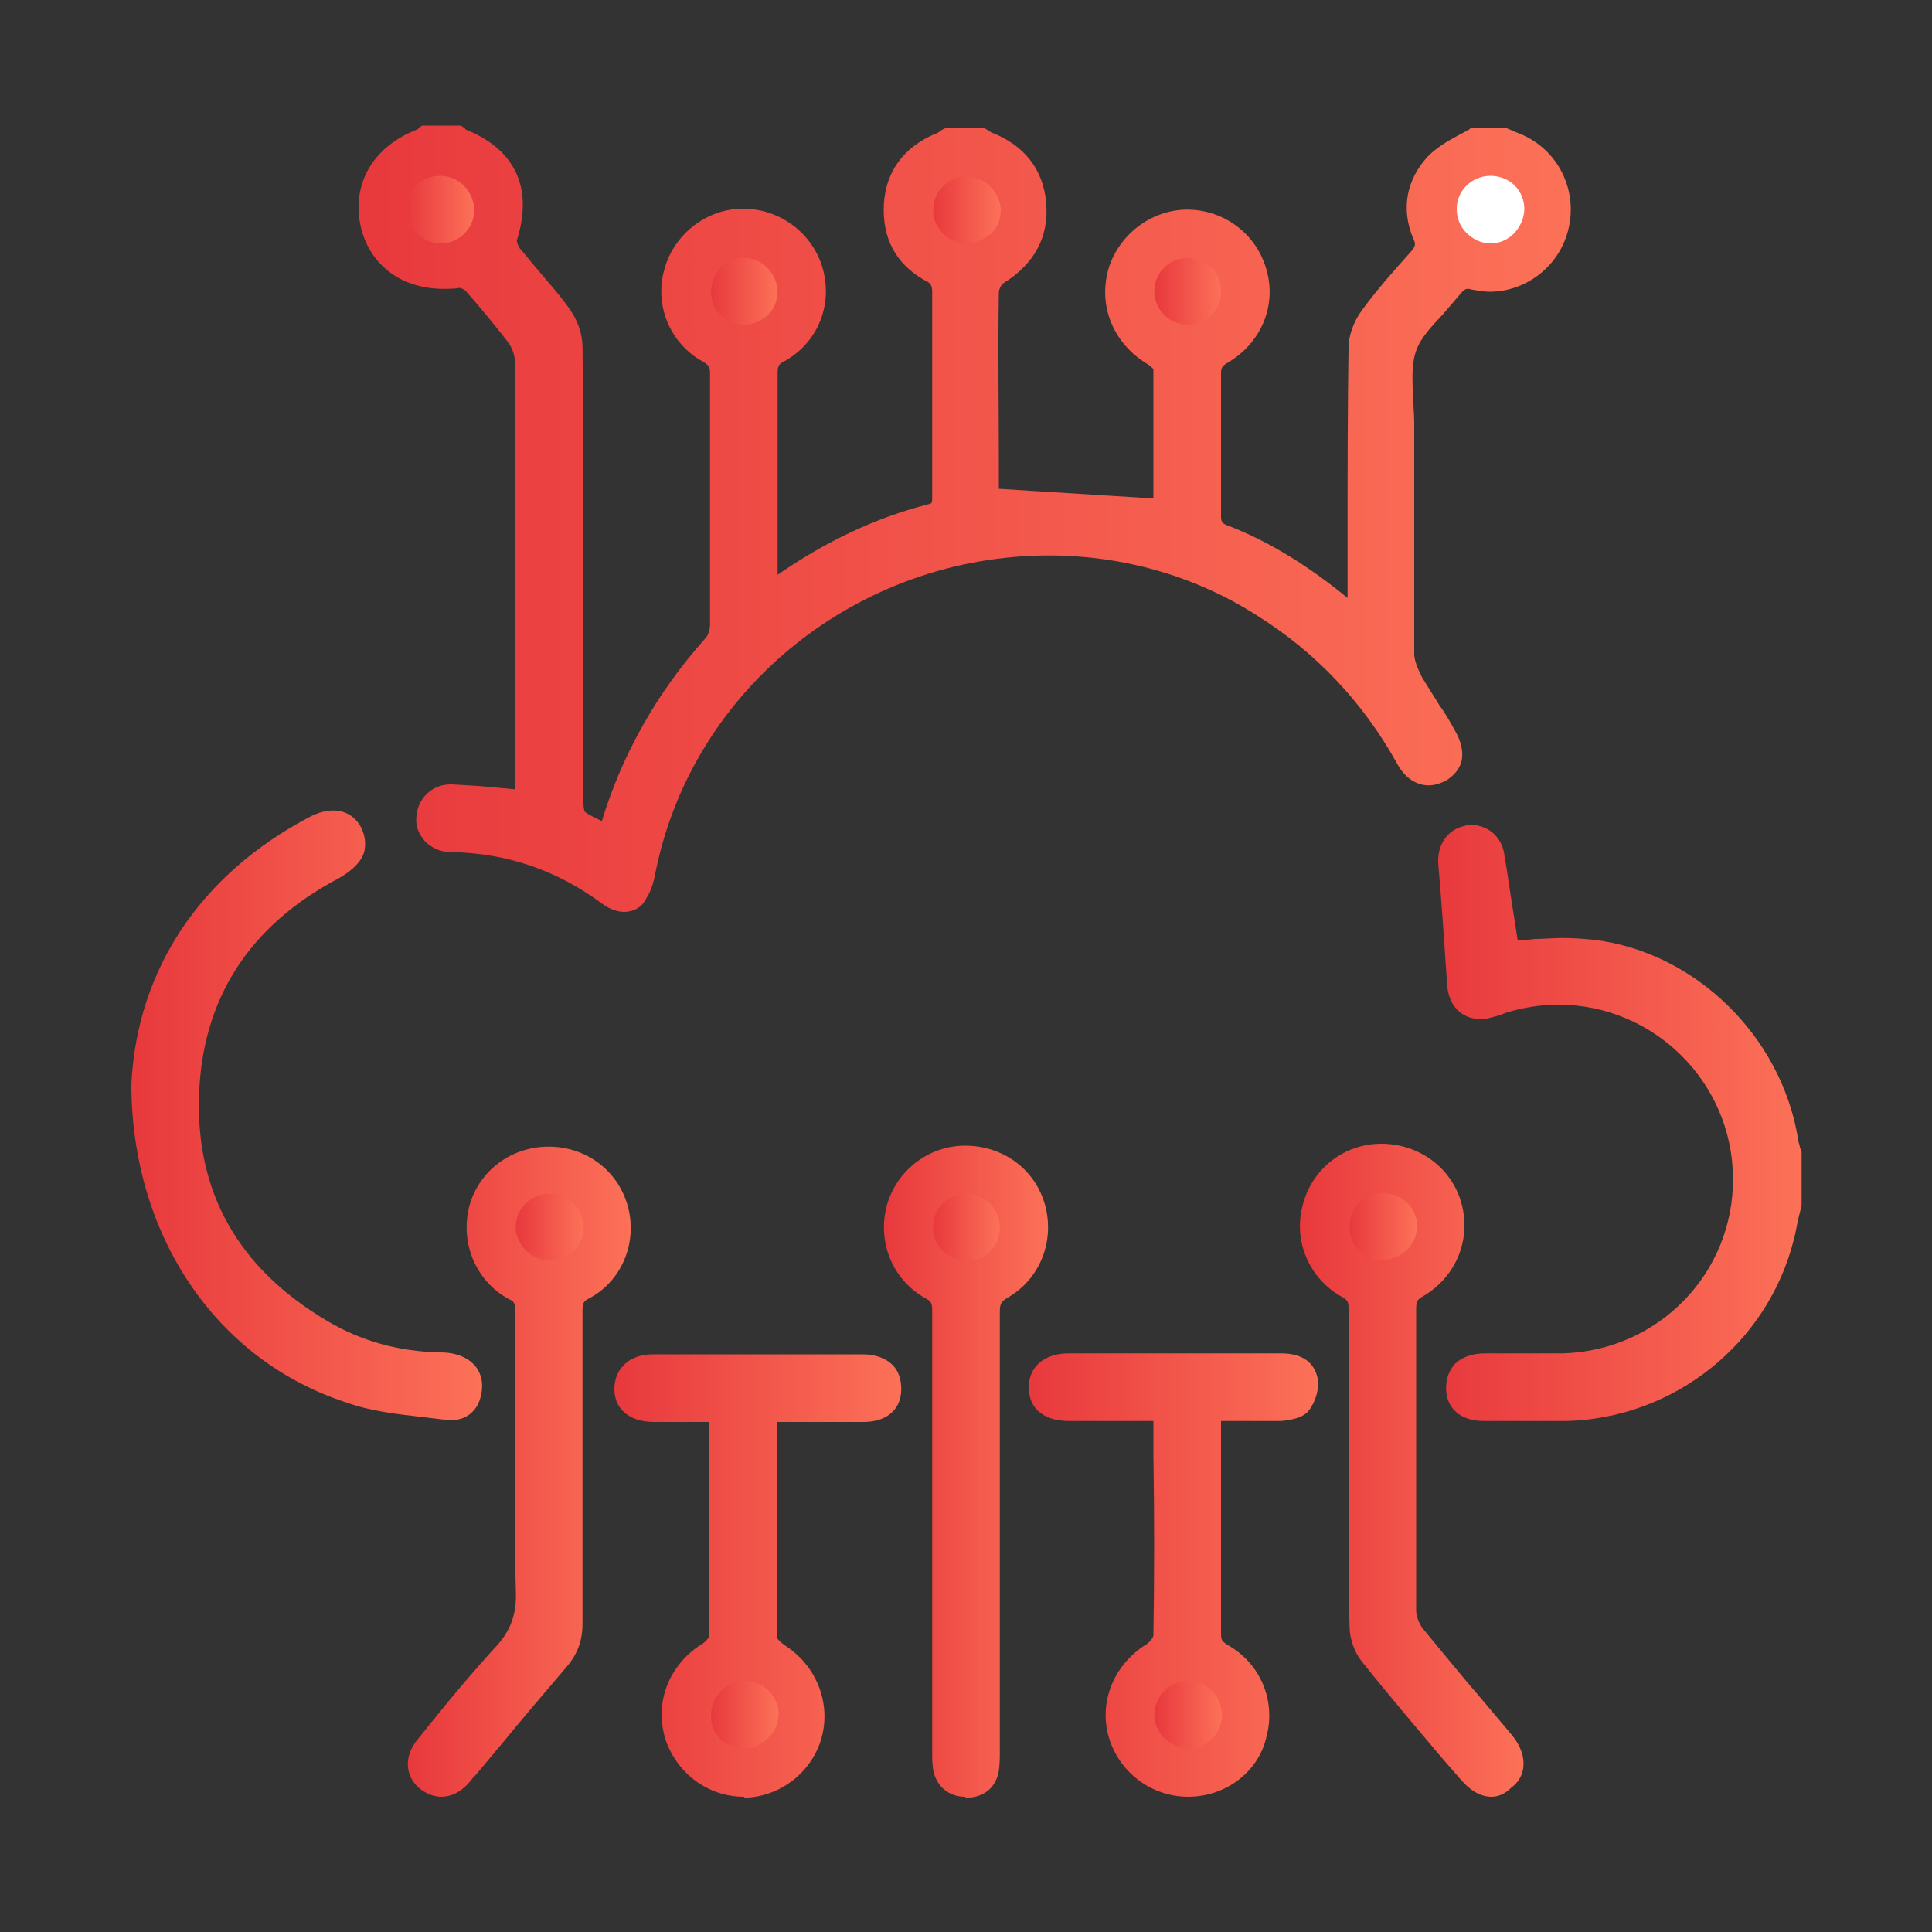
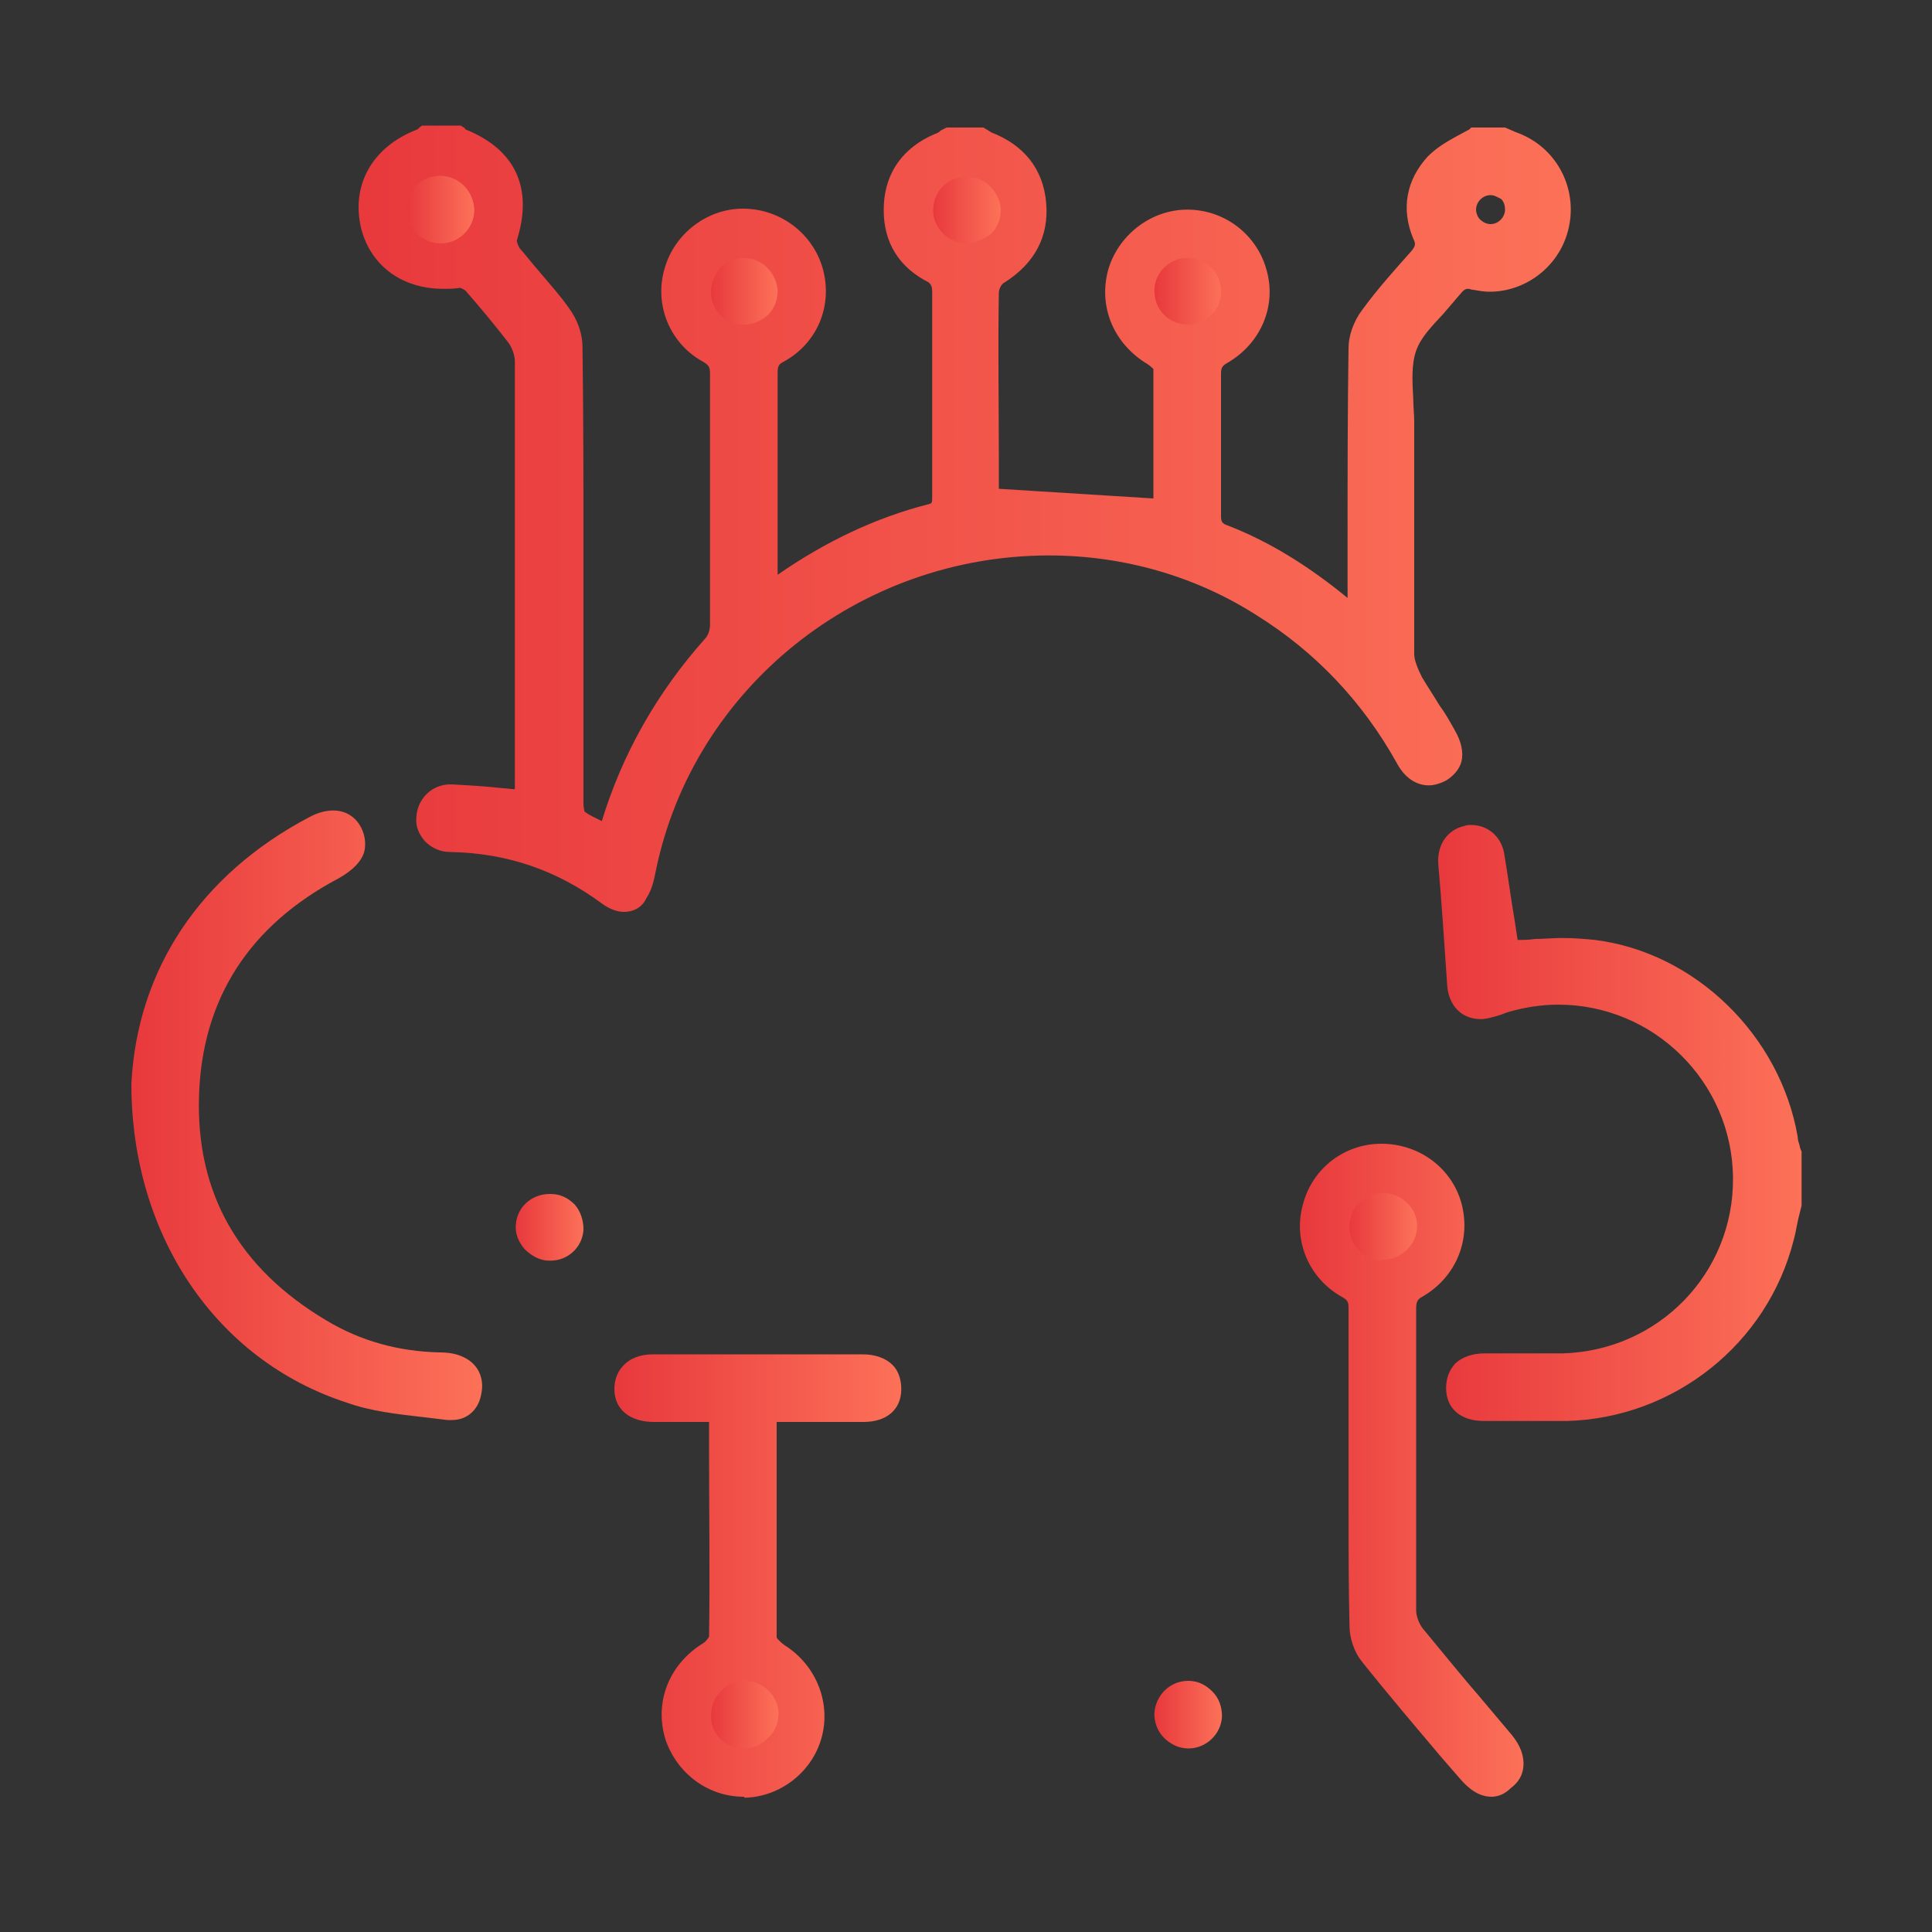
<svg xmlns="http://www.w3.org/2000/svg" version="1.1" id="Layer_1" x="0px" y="0px" viewBox="0 0 200 200" style="enable-background:new 0 0 200 200;" xml:space="preserve">
  <rect x="0" y="0" width="200" height="200" fill="#333333" stroke="none" />
  <style type="text/css">
	.st0{fill:url(#SVGID_1_);}
	.st1{fill:url(#SVGID_00000052099396609337584550000007413967032523340425_);}
	.st2{fill:url(#SVGID_00000005951618836250015000000002135865061381425054_);}
	.st3{fill:url(#SVGID_00000059993604609923135530000018419248327187633593_);}
	.st4{fill:url(#SVGID_00000012448216308048032420000016835724443366087564_);}
	.st5{fill:url(#SVGID_00000161589252227373885420000008517674595657903253_);}
	.st6{fill:url(#SVGID_00000149355323394782767930000013540965295863915191_);}
	.st7{fill:url(#SVGID_00000158711086682893856090000011656062188602685630_);}
	.st8{fill:#FFFFFF;}
	.st9{fill:url(#SVGID_00000024692155936444095860000015954557410200141972_);}
	.st10{fill:url(#SVGID_00000029015813408693730080000002688969104839447221_);}
	.st11{fill:url(#SVGID_00000032646814548944224920000000078497220749596037_);}
	.st12{fill:url(#SVGID_00000055692810874545583410000000688716888364422787_);}
	.st13{fill:url(#SVGID_00000041975838245605285150000014949919208947294604_);}
	.st14{fill:url(#SVGID_00000136399331736102908470000017791646642111712933_);}
	.st15{fill:url(#SVGID_00000163771299375513918920000017972193114513815717_);}
	.st16{fill:url(#SVGID_00000142889509423627187480000010749276923486209178_);}
	.st17{fill:url(#SVGID_00000124155029313807416250000007289654704666384277_);}
</style>
  <g>
    <g>
      <linearGradient id="SVGID_1_" gradientUnits="userSpaceOnUse" x1="37.09" y1="53.805" x2="162.77" y2="53.805">
        <stop offset="1.198083e-07" style="stop-color:#E8393D" />
        <stop offset="1" style="stop-color:#FC7158" />
      </linearGradient>
      <path class="st0" d="M64.6,94.4c-0.7,0-1.5-0.3-2.2-0.8c-4.7-3.5-9.9-5.3-15.8-5.4c-1,0-1.9-0.4-2.6-1.1c-0.6-0.7-1-1.5-0.9-2.5    c0.1-1.9,1.6-3.4,3.5-3.4l0.2,0c1.8,0.1,3.5,0.2,5.3,0.4c0.4,0,0.8,0.1,1.2,0.1l0-8.6c0-11.7,0-23.8,0-35.7c0-0.6-0.3-1.5-0.8-2.1    c-1.4-1.8-2.9-3.6-4.3-5.2c-0.1-0.1-0.5-0.3-0.6-0.3c-0.6,0.1-1.1,0.1-1.7,0.1c-4.3,0-7.5-2.4-8.5-6.2c-1.1-4.5,1.1-8.5,5.8-10.3    c0.1-0.1,0.2-0.1,0.2-0.2l0.3-0.2h4l0.3,0.2c0.1,0,0.1,0.1,0.2,0.2c0,0,0,0,0,0c5.2,2.1,7,6.1,5.3,11.5c0,0.1,0.1,0.5,0.3,0.8    c0.7,0.8,1.4,1.7,2.1,2.5c1,1.2,2.1,2.4,3,3.7c0.9,1.2,1.4,2.7,1.4,4c0.1,7.2,0.1,14.5,0.1,21.6l0,10.5c0,5.1,0,10.2,0,15.2    c0,0.4,0.1,0.7,0.1,0.8c0.5,0.4,1.2,0.7,1.8,1C64.4,78.1,68,71.7,73,66.1c0.3-0.3,0.5-0.9,0.5-1.4c0-4.4,0-8.7,0-13.1    c0-4.3,0-8.6,0-12.9c0-0.7-0.1-0.9-0.8-1.3c-3.4-1.9-5-5.9-3.9-9.6c1-3.6,4.4-6.2,8.1-6.2c3.9,0,7.3,2.6,8.3,6.3    c1,3.8-0.6,7.6-4,9.5c-0.6,0.3-0.7,0.5-0.7,1.2c0,4.7,0,9.5,0,14.2c0,2.2,0,4.5,0,6.7c4.9-3.4,10.1-5.9,15.6-7.3    c0.4-0.1,0.4-0.1,0.4-0.9c0-7.4,0-14.2,0-21c0-0.7-0.1-1-0.8-1.3c-3-1.7-4.4-4.4-4.2-7.9c0.2-3.3,2-5.8,5.2-7.2    c0.3-0.1,0.5-0.2,0.7-0.4l0.6-0.3h3.8l0.5,0.3c0.1,0.1,0.2,0.1,0.3,0.2c3.4,1.3,5.4,3.8,5.7,7.3c0.3,3.5-1.2,6.3-4.4,8.3    c-0.2,0.1-0.5,0.6-0.5,1c-0.1,5.8,0,11.6,0,17.3l0,3l16,1l0-1.9c0-3.7,0-7.6,0-11.5c-0.1-0.1-0.3-0.3-0.6-0.5    c-3.5-2.1-5.1-5.9-4.1-9.7c1-3.6,4.4-6.3,8.2-6.3c3.9,0,7.2,2.6,8.2,6.2c1.1,3.8-0.6,7.7-4.1,9.7c-0.5,0.3-0.6,0.5-0.6,1.1    c0,5.7,0,10.3,0,14.7c0,0.6,0.1,0.8,0.7,1c4.4,1.7,8.5,4.3,12.4,7.5l0-6.2c0-6.4,0-13.1,0.1-19.7c0-1.2,0.5-2.7,1.4-3.9    c1.6-2.2,3.5-4.3,5.1-6.1c0.4-0.5,0.5-0.7,0.2-1.3c-1.3-3.1-0.7-6.1,1.5-8.5c0.9-0.9,1.9-1.5,3-2.1c0.4-0.2,0.9-0.5,1.3-0.7    l0.2-0.2h3.5l0.7,0.3c0.4,0.2,0.8,0.3,1.2,0.5c3.9,1.8,5.8,6.2,4.5,10.3c-1.1,3.5-4.4,5.9-8,5.9c-0.6,0-1.1-0.1-1.7-0.2    c-0.2,0-0.3-0.1-0.5-0.1c-0.2,0-0.4,0-0.8,0.5c-0.6,0.7-1.2,1.4-1.8,2.1c-1.2,1.3-2.3,2.4-2.8,3.8c-0.5,1.4-0.4,3.2-0.3,5    c0,0.8,0.1,1.6,0.1,2.4l0,2.5c0,7,0,14.3,0,21.5c0,0.6,0.3,1.4,0.8,2.4c0.6,1,1.2,1.9,1.8,2.9c0.6,0.8,1.1,1.7,1.6,2.6    c0.7,1.2,0.9,2.3,0.7,3.2c-0.2,0.8-0.8,1.5-1.6,2c-0.6,0.3-1.2,0.5-1.8,0.5c-1.3,0-2.5-0.8-3.3-2.3c-3.5-6.3-8.4-11.5-14.5-15.3    c-6.4-4.1-13.9-6.2-21.5-6.2c-19.7,0-36.8,13.7-40.7,32.6c-0.2,1-0.4,2-1,2.9C66.5,93.9,65.6,94.4,64.6,94.4z M123,28.6    c-0.8,0-1.4,0.7-1.4,1.5c0,0.8,0.6,1.5,1.4,1.5c0,0,0,0,0,0c0.9,0,1.5-0.6,1.5-1.4c0-0.4-0.2-0.8-0.4-1.1    C123.8,28.8,123.4,28.6,123,28.6l0-1L123,28.6z M77,28.6c-0.4,0-0.7,0.2-1,0.4c-0.3,0.3-0.4,0.7-0.4,1.1c0,0.8,0.6,1.4,1.4,1.4    c0,0,0,0,0,0c0.4,0,0.8-0.2,1.1-0.4c0.3-0.3,0.4-0.6,0.4-1.1C78.5,29.3,77.8,28.6,77,28.6v-1V28.6z M154.3,20.2    c-0.8,0-1.5,0.7-1.5,1.5c0,0.4,0.2,0.8,0.4,1c0.3,0.3,0.7,0.5,1.1,0.5c0.8,0,1.5-0.7,1.5-1.5c0-0.4-0.1-0.8-0.4-1.1    C155,20.4,154.7,20.2,154.3,20.2l0-1L154.3,20.2z M45.6,20.2c-0.4,0-0.8,0.2-1.1,0.5c-0.3,0.3-0.4,0.7-0.4,1    c0,0.8,0.7,1.5,1.5,1.5c0.8,0,1.5-0.7,1.5-1.5C47.1,20.9,46.4,20.2,45.6,20.2v-1V20.2z M100,20.2c-0.4,0-0.8,0.2-1,0.4    c-0.3,0.3-0.4,0.7-0.4,1.1c0,0.8,0.7,1.4,1.4,1.5c0,0,0,0,0,0c0.4,0,0.8-0.2,1-0.4c0.3-0.3,0.4-0.7,0.4-1.1    C101.5,20.9,100.8,20.2,100,20.2v-1V20.2z" />
    </g>
  </g>
  <g>
    <linearGradient id="SVGID_00000059311807071255716460000012447427692459630516_" gradientUnits="userSpaceOnUse" x1="148.855" y1="116.168" x2="186.426" y2="116.168">
      <stop offset="1.198083e-07" style="stop-color:#E8393D" />
      <stop offset="1" style="stop-color:#FC7158" />
    </linearGradient>
    <path style="fill:url(#SVGID_00000059311807071255716460000012447427692459630516_);" d="M158.1,147.1c-1.2,0-2.3,0-3.5,0l-1,0   c-2.4,0-3.9-1.3-3.9-3.4c0-1,0.3-1.8,0.9-2.5c0.7-0.7,1.8-1.1,3.1-1.1c0.6,0,1.2,0,1.8,0l3.5,0c0.9,0,1.9,0,2.8,0   c9.9-0.3,17.7-8.3,17.6-18.2c-0.1-9.9-8.2-17.9-18.1-17.9c-1.8,0-3.6,0.3-5.3,0.8c-0.2,0.1-0.3,0.1-0.5,0.2c-0.3,0.1-0.6,0.2-1,0.3   c-0.4,0.1-0.8,0.2-1.2,0.2c-2,0-3.4-1.4-3.5-3.7c-0.3-4.4-0.6-8.9-0.9-12.2c-0.2-2.1,0.9-3.7,2.7-4.1c0.2-0.1,0.5-0.1,0.7-0.1   c1.7,0,3.1,1.2,3.4,2.9c0.4,2.3,0.7,4.7,1.1,7c0.1,0.7,0.2,1.3,0.3,2c0.6,0,1.2,0,1.8-0.1c0.9,0,1.9-0.1,2.8-0.1   c1.3,0,2.4,0.1,3.4,0.2c10.4,1.3,19.2,9.9,21,20.4c0,0.3,0.1,0.6,0.2,0.9c0,0.2,0.2,0.6,0.2,0.6v5.6c0,0-0.2,0.8-0.3,1.2   c-0.2,0.8-0.3,1.6-0.5,2.3c-2.7,10.8-12.4,18.5-23.5,18.8C160.8,147.1,159.5,147.1,158.1,147.1z" />
  </g>
  <g>
    <g>
      <linearGradient id="SVGID_00000140002595390952425090000005610724402523577522_" gradientUnits="userSpaceOnUse" x1="42.269" y1="152.269" x2="65.457" y2="152.269">
        <stop offset="1.198083e-07" style="stop-color:#E8393D" />
        <stop offset="1" style="stop-color:#FC7158" />
      </linearGradient>
-       <path style="fill:url(#SVGID_00000140002595390952425090000005610724402523577522_);" d="M45.7,186c-0.8,0-1.5-0.3-2.2-0.8    c-1.6-1.3-1.7-3.4-0.3-5.1c0.6-0.7,1.1-1.4,1.7-2.1c2-2.5,4.2-5.1,6.4-7.5c1.6-1.7,2.2-3.5,2.1-5.8c-0.1-3.1-0.1-6.3-0.1-9.4    c0-1.3,0-2.6,0-4l0-4c0-3.9,0-7.9,0-11.8c0-0.6-0.1-0.8-0.6-1c-3.5-1.9-5.1-5.9-4.1-9.7c1-3.6,4.3-6.1,8.2-6.1    c3.9,0,7.2,2.5,8.2,6.2c1,3.7-0.6,7.7-4,9.5c-0.6,0.3-0.7,0.5-0.7,1.3c0,4.9,0,9.7,0,14.6c0,5.9,0,11.8,0,17.8    c0,1.7-0.5,3.1-1.6,4.4c-2.3,2.7-4.7,5.5-6.9,8.2l-2.6,3.1l-0.2,0.2c-0.2,0.2-0.3,0.4-0.5,0.6C47.7,185.5,46.7,186,45.7,186z     M57,125.6c-0.8,0-1.4,0.6-1.5,1.3c0,0.4,0.1,0.8,0.4,1.1c0.3,0.3,0.7,0.5,1,0.5c0,0,0,0,0,0c0.8,0,1.4-0.6,1.5-1.4    c0-0.4-0.1-0.8-0.4-1.1C57.8,125.7,57.4,125.6,57,125.6v-1V125.6z" />
    </g>
  </g>
  <g>
    <g>
      <linearGradient id="SVGID_00000046321898464927399190000014990584503607958170_" gradientUnits="userSpaceOnUse" x1="134.587" y1="152.274" x2="157.749" y2="152.274">
        <stop offset="1.198083e-07" style="stop-color:#E8393D" />
        <stop offset="1" style="stop-color:#FC7158" />
      </linearGradient>
      <path style="fill:url(#SVGID_00000046321898464927399190000014990584503607958170_);" d="M154.4,186c-0.8,0-1.9-0.3-3.2-1.8    l-2-2.3c-2.7-3.2-5.6-6.6-8.3-10c-0.7-0.9-1.2-2.3-1.2-3.6c-0.1-4.1-0.1-8.2-0.1-12.2c0-1.4,0-2.8,0-4.2l0-3.9c0-4.2,0-8.4,0-12.6    c0-0.6-0.1-0.8-0.6-1.1c-3.5-1.9-5.2-5.9-4.1-9.7c1-3.7,4.3-6.2,8.1-6.2c3.9,0,7.3,2.5,8.3,6.2c1,3.8-0.6,7.6-4,9.6    c-0.6,0.3-0.7,0.6-0.7,1.3c0,4.4,0,8.7,0,13.1c0,6,0,12.1,0,18.1c0,0.6,0.3,1.4,0.7,1.9c2,2.4,4,4.9,6,7.2    c1.1,1.3,2.1,2.5,3.2,3.8c0.9,1.1,1.3,2.2,1.2,3.3c-0.1,0.9-0.5,1.6-1.3,2.2C155.8,185.7,155.1,186,154.4,186z M143.1,125.6    c-0.4,0-0.8,0.1-1,0.4c-0.3,0.3-0.4,0.6-0.4,1c0,0.8,0.6,1.4,1.4,1.5c0,0,0,0,0,0c0.9,0,1.5-0.7,1.5-1.5S144,125.6,143.1,125.6v-1    V125.6z" />
    </g>
  </g>
  <g>
    <g>
      <linearGradient id="SVGID_00000178196434214035857200000002605291535131645618_" gradientUnits="userSpaceOnUse" x1="91.513" y1="152.255" x2="108.529" y2="152.255">
        <stop offset="1.198083e-07" style="stop-color:#E8393D" />
        <stop offset="1" style="stop-color:#FC7158" />
      </linearGradient>
-       <path style="fill:url(#SVGID_00000178196434214035857200000002605291535131645618_);" d="M99.9,186c-1.7,0-3-1.1-3.3-2.8    c-0.1-0.6-0.1-1.3-0.1-1.9v-0.1c0-6.1,0-12.1,0-18.2l0-9.7c0-5.9,0-11.8,0-17.6c0-0.8-0.1-1-0.7-1.3c-3.4-1.9-5-5.8-4-9.6    c1-3.6,4.3-6.2,8.1-6.2c0,0,0,0,0,0c4,0,7.3,2.5,8.3,6.2c1,3.8-0.6,7.7-4,9.6c-0.6,0.4-0.7,0.6-0.7,1.5c0,15.1,0,30.1,0,45.2v0.2    c0,0.6,0,1.3-0.1,2c-0.3,1.8-1.6,2.8-3.4,2.8L99.9,186z M100,125.6c-0.9,0-1.5,0.6-1.5,1.4c0,0.4,0.2,0.8,0.4,1.1    c0.3,0.3,0.6,0.4,1,0.4c0.8,0,1.5-0.7,1.5-1.5C101.5,126.2,100.9,125.6,100,125.6v-1V125.6z" />
    </g>
  </g>
  <g>
    <linearGradient id="SVGID_00000148624317571877907590000017424136020983857804_" gradientUnits="userSpaceOnUse" x1="13.624" y1="115.483" x2="50.037" y2="115.483">
      <stop offset="1.198083e-07" style="stop-color:#E8393D" />
      <stop offset="1" style="stop-color:#FC7158" />
    </linearGradient>
    <path style="fill:url(#SVGID_00000148624317571877907590000017424136020983857804_);" d="M46.8,147c-0.2,0-0.3,0-0.5,0   c-0.8-0.1-1.7-0.2-2.5-0.3c-2.6-0.3-5.4-0.6-7.9-1.5c-13.6-4.4-22.3-17.4-22.3-33c0.6-11.9,7.2-21.7,18.4-27.6   c0.9-0.5,1.8-0.7,2.5-0.7c1.2,0,2.3,0.6,2.9,1.8c0.4,0.8,0.5,1.7,0.3,2.5c-0.3,1-1.2,1.9-2.6,2.7c-9.3,4.9-14.2,12.5-14.5,22.6   c-0.3,10,4.1,17.8,13.2,23.2c3.5,2.1,7.4,3.2,11.7,3.3c0.8,0,1.7,0.1,2.5,0.5c1.5,0.7,2.2,2.2,1.8,3.9C49.5,146,48.3,147,46.8,147z   " />
  </g>
  <g>
    <g>
      <linearGradient id="SVGID_00000011029838001038259190000008423125213615735689_" gradientUnits="userSpaceOnUse" x1="106.58" y1="163.025" x2="136.553" y2="163.025">
        <stop offset="1.198083e-07" style="stop-color:#E8393D" />
        <stop offset="1" style="stop-color:#FC7158" />
      </linearGradient>
-       <path style="fill:url(#SVGID_00000011029838001038259190000008423125213615735689_);" d="M123,186c-3.8,0-7.1-2.5-8.2-6.1    c-1.1-3.7,0.5-7.6,3.9-9.7c0.3-0.2,0.7-0.7,0.7-0.9c0.1-6.2,0.1-12.5,0-18.6c0,0,0-3.6,0-3.6l-4.8,0c-1.3,0-2.6,0-3.9,0    c-1.5,0-2.6-0.4-3.3-1.1c-0.6-0.6-0.9-1.4-0.9-2.4c0-2.1,1.6-3.5,4.1-3.5c3.2,0,6.4,0,9.6,0l12.4,0c2.9,0,3.6,1.6,3.8,2.6    c0.2,1-0.2,2.4-0.9,3.3c-0.6,0.8-1.9,1-2.9,1.1c-1,0-2.1,0-3.1,0c-0.6,0-2.7,0-3.1,0c0,0.2,0,0.4,0,0.6l0,6.6c0,4.9,0,9.8,0,14.8    c0,0.7,0.1,0.8,0.7,1.2c3.4,1.9,5,5.8,4,9.5C130.3,183.4,126.9,186,123,186L123,186z M123,176c-0.8,0-1.4,0.6-1.5,1.4    c0,0.4,0.1,0.8,0.4,1.1c0.3,0.3,0.6,0.5,1,0.5c0.8,0,1.4-0.6,1.5-1.4c0-0.4-0.1-0.8-0.4-1.1C123.8,176.2,123.4,176,123,176v-1V176    z" />
    </g>
  </g>
  <g>
    <g>
      <linearGradient id="SVGID_00000113333631731071184110000012155447535546181555_" gradientUnits="userSpaceOnUse" x1="63.715" y1="163.023" x2="93.452" y2="163.023">
        <stop offset="1.198083e-07" style="stop-color:#E8393D" />
        <stop offset="1" style="stop-color:#FC7158" />
      </linearGradient>
      <path style="fill:url(#SVGID_00000113333631731071184110000012155447535546181555_);" d="M77,186c-3.7,0-6.9-2.4-8.1-5.9    c-1.2-3.8,0.3-7.8,3.9-10c0.3-0.2,0.6-0.6,0.6-0.7c0.1-6.4,0-12.9,0-19.2l0-3l-3.2,0c-0.8,0-1.6,0-2.5,0c-2.5,0-4.1-1.3-4.1-3.4    c0-0.9,0.3-1.8,0.9-2.4c0.7-0.8,1.8-1.2,3.1-1.2c3.6,0,7.3,0,11,0c3.6,0,7.1,0,10.7,0c1.3,0,2.4,0.4,3.1,1.1    c0.6,0.6,0.9,1.5,0.9,2.5c0,2.1-1.5,3.4-3.9,3.4c-1.1,0-2.3,0-3.4,0l-5.6,0l0,3.1c0,6.3,0,12.8,0,19.2c0,0.1,0.4,0.5,0.8,0.8    c3.2,2,4.8,5.8,3.9,9.4c-0.9,3.6-4.2,6.3-8,6.4L77,186z M77,176c-0.4,0-0.8,0.2-1,0.4c-0.3,0.3-0.4,0.7-0.4,1.1    c0,0.8,0.7,1.4,1.4,1.4c0.4,0,0.8-0.2,1.1-0.5c0.3-0.3,0.4-0.7,0.4-1.1C78.4,176.7,77.8,176,77,176l0-1L77,176z" />
    </g>
  </g>
  <g>
-     <path class="st8" d="M154.3,25.2c-0.9,0-1.8-0.4-2.5-1.1c-0.7-0.7-1-1.6-1-2.5c0-1.9,1.6-3.4,3.5-3.4h0c1,0,1.9,0.4,2.5,1   c0.7,0.7,1,1.6,1,2.5C157.7,23.6,156.2,25.2,154.3,25.2L154.3,25.2z" />
-   </g>
+     </g>
  <g>
    <linearGradient id="SVGID_00000023967861407621226870000006877111793650409137_" gradientUnits="userSpaceOnUse" x1="42.11" y1="21.701" x2="49.058" y2="21.701">
      <stop offset="1.198083e-07" style="stop-color:#E8393D" />
      <stop offset="1" style="stop-color:#FC7158" />
    </linearGradient>
    <path style="fill:url(#SVGID_00000023967861407621226870000006877111793650409137_);" d="M45.6,25.2c-1.9,0-3.5-1.6-3.5-3.5   c0-0.9,0.4-1.8,1-2.5c0.7-0.7,1.6-1,2.5-1l0.1,0c1.9,0.1,3.3,1.6,3.4,3.5c0,1.9-1.5,3.4-3.3,3.5L45.6,25.2z" />
  </g>
  <g>
    <linearGradient id="SVGID_00000098192839283093733810000006668576642514389932_" gradientUnits="userSpaceOnUse" x1="96.561" y1="21.7" x2="103.482" y2="21.7">
      <stop offset="1.198083e-07" style="stop-color:#E8393D" />
      <stop offset="1" style="stop-color:#FC7158" />
    </linearGradient>
    <path style="fill:url(#SVGID_00000098192839283093733810000006668576642514389932_);" d="M100,25.2c-1.8,0-3.4-1.6-3.4-3.4   c0-0.9,0.3-1.8,1-2.5c0.7-0.7,1.5-1,2.5-1c1.9,0,3.4,1.6,3.5,3.4c0,0.9-0.3,1.8-1,2.5C101.8,24.8,100.9,25.2,100,25.2L100,25.2z" />
  </g>
  <g>
    <linearGradient id="SVGID_00000047034087718253910330000003592293825960243880_" gradientUnits="userSpaceOnUse" x1="73.56" y1="30.089" x2="80.481" y2="30.089">
      <stop offset="1.198083e-07" style="stop-color:#E8393D" />
      <stop offset="1" style="stop-color:#FC7158" />
    </linearGradient>
    <path style="fill:url(#SVGID_00000047034087718253910330000003592293825960243880_);" d="M77,33.6c-1.9,0-3.4-1.5-3.4-3.4   c0-0.9,0.4-1.8,1-2.5c0.7-0.7,1.5-1,2.4-1c1.9,0,3.4,1.6,3.5,3.4c0,0.9-0.3,1.8-1,2.5C78.8,33.2,78,33.6,77,33.6L77,33.6z" />
  </g>
  <g>
    <linearGradient id="SVGID_00000116226453240818447530000015126544670275947650_" gradientUnits="userSpaceOnUse" x1="119.562" y1="30.09" x2="126.483" y2="30.09">
      <stop offset="1.198083e-07" style="stop-color:#E8393D" />
      <stop offset="1" style="stop-color:#FC7158" />
    </linearGradient>
    <path style="fill:url(#SVGID_00000116226453240818447530000015126544670275947650_);" d="M122.8,33.6c-1.9-0.1-3.3-1.6-3.3-3.5   c0-1.9,1.6-3.4,3.4-3.4h0c1,0,1.8,0.4,2.5,1c0.7,0.7,1,1.6,1,2.5c0,1.9-1.5,3.4-3.5,3.4L122.8,33.6z" />
  </g>
  <g>
    <linearGradient id="SVGID_00000183946330612480113520000008594821839573265584_" gradientUnits="userSpaceOnUse" x1="53.459" y1="127.016" x2="60.396" y2="127.016">
      <stop offset="1.198083e-07" style="stop-color:#E8393D" />
      <stop offset="1" style="stop-color:#FC7158" />
    </linearGradient>
    <path style="fill:url(#SVGID_00000183946330612480113520000008594821839573265584_);" d="M56.8,130.5c-0.9,0-1.8-0.5-2.5-1.2   c-0.6-0.7-1-1.6-0.9-2.5c0.1-1.8,1.6-3.2,3.5-3.2l0.1,0c1,0,1.8,0.4,2.5,1.1c0.6,0.7,0.9,1.6,0.9,2.6c-0.1,1.8-1.6,3.2-3.4,3.2   L56.8,130.5z" />
  </g>
  <g>
    <linearGradient id="SVGID_00000018206713501470060570000007310888878910864010_" gradientUnits="userSpaceOnUse" x1="139.648" y1="127.013" x2="146.581" y2="127.013">
      <stop offset="1.198083e-07" style="stop-color:#E8393D" />
      <stop offset="1" style="stop-color:#FC7158" />
    </linearGradient>
    <path style="fill:url(#SVGID_00000018206713501470060570000007310888878910864010_);" d="M143,130.5c-1.9-0.1-3.3-1.6-3.3-3.5   c0-0.9,0.3-1.8,1-2.5c0.6-0.6,1.5-1,2.5-1l0.1,0c1.9,0.1,3.4,1.6,3.4,3.4c0,1.9-1.6,3.5-3.5,3.5L143,130.5z" />
  </g>
  <g>
    <linearGradient id="SVGID_00000041289585044616633080000004915552290208118708_" gradientUnits="userSpaceOnUse" x1="96.565" y1="127.014" x2="103.478" y2="127.014">
      <stop offset="1.198083e-07" style="stop-color:#E8393D" />
      <stop offset="1" style="stop-color:#FC7158" />
    </linearGradient>
-     <path style="fill:url(#SVGID_00000041289585044616633080000004915552290208118708_);" d="M100,130.5c-0.9,0-1.8-0.4-2.4-1   c-0.7-0.7-1-1.5-1-2.5c0-2,1.5-3.4,3.5-3.4l0.1,0c1.9,0.1,3.3,1.6,3.3,3.5c0,1.9-1.5,3.4-3.4,3.5L100,130.5z" />
  </g>
  <g>
    <linearGradient id="SVGID_00000163759273929462356560000013196669064826498724_" gradientUnits="userSpaceOnUse" x1="119.563" y1="177.504" x2="126.484" y2="177.504">
      <stop offset="1.198083e-07" style="stop-color:#E8393D" />
      <stop offset="1" style="stop-color:#FC7158" />
    </linearGradient>
    <path style="fill:url(#SVGID_00000163759273929462356560000013196669064826498724_);" d="M123,181c-0.9,0-1.8-0.4-2.5-1.1   c-0.7-0.7-1-1.6-1-2.5c0.1-1.9,1.6-3.4,3.5-3.4c1,0,1.8,0.4,2.5,1.1c0.7,0.7,1,1.6,1,2.6C126.4,179.5,124.9,181,123,181L123,181z" />
  </g>
  <g>
    <linearGradient id="SVGID_00000153686275701514850440000009748099338253502597_" gradientUnits="userSpaceOnUse" x1="73.56" y1="177.504" x2="80.48" y2="177.504">
      <stop offset="1.198083e-07" style="stop-color:#E8393D" />
      <stop offset="1" style="stop-color:#FC7158" />
    </linearGradient>
    <path style="fill:url(#SVGID_00000153686275701514850440000009748099338253502597_);" d="M77,181c-1.9,0-3.4-1.5-3.4-3.3   c0-1,0.3-1.9,1-2.6c0.6-0.7,1.5-1.1,2.5-1.1c1.9,0,3.4,1.5,3.5,3.3c0,0.9-0.3,1.9-1,2.5C78.9,180.6,78,181,77,181L77,181z" />
  </g>
</svg>